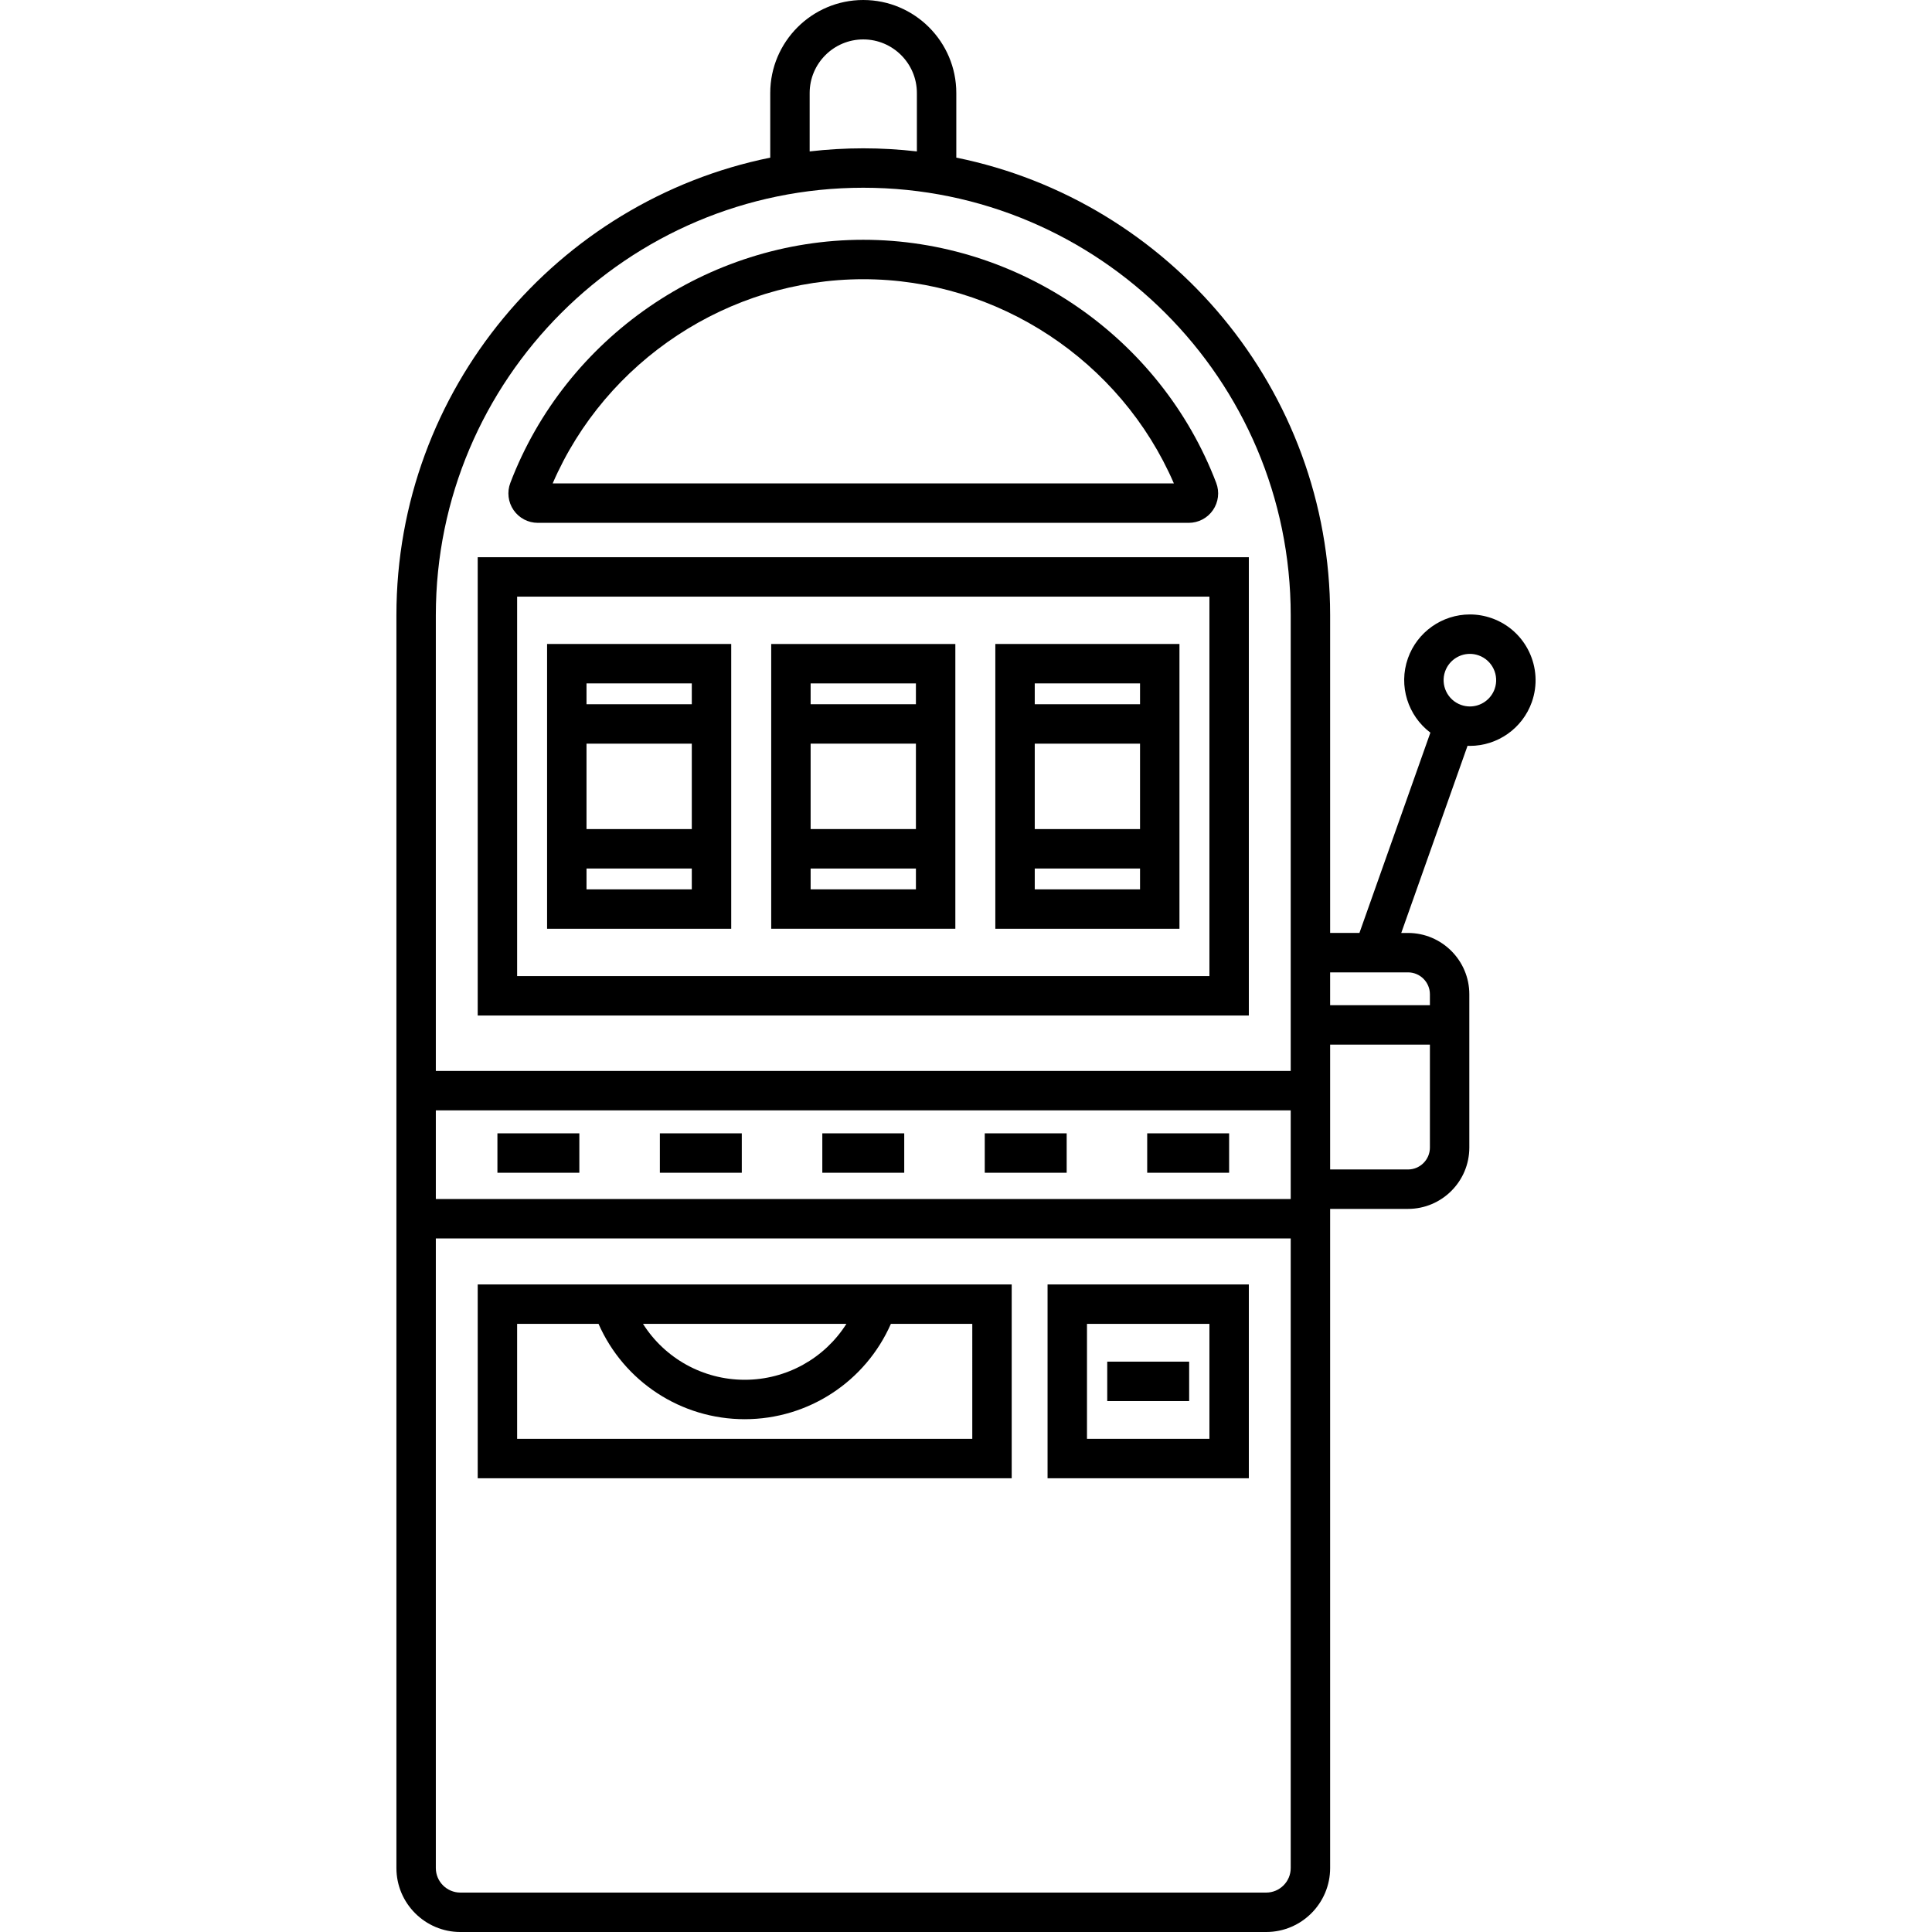
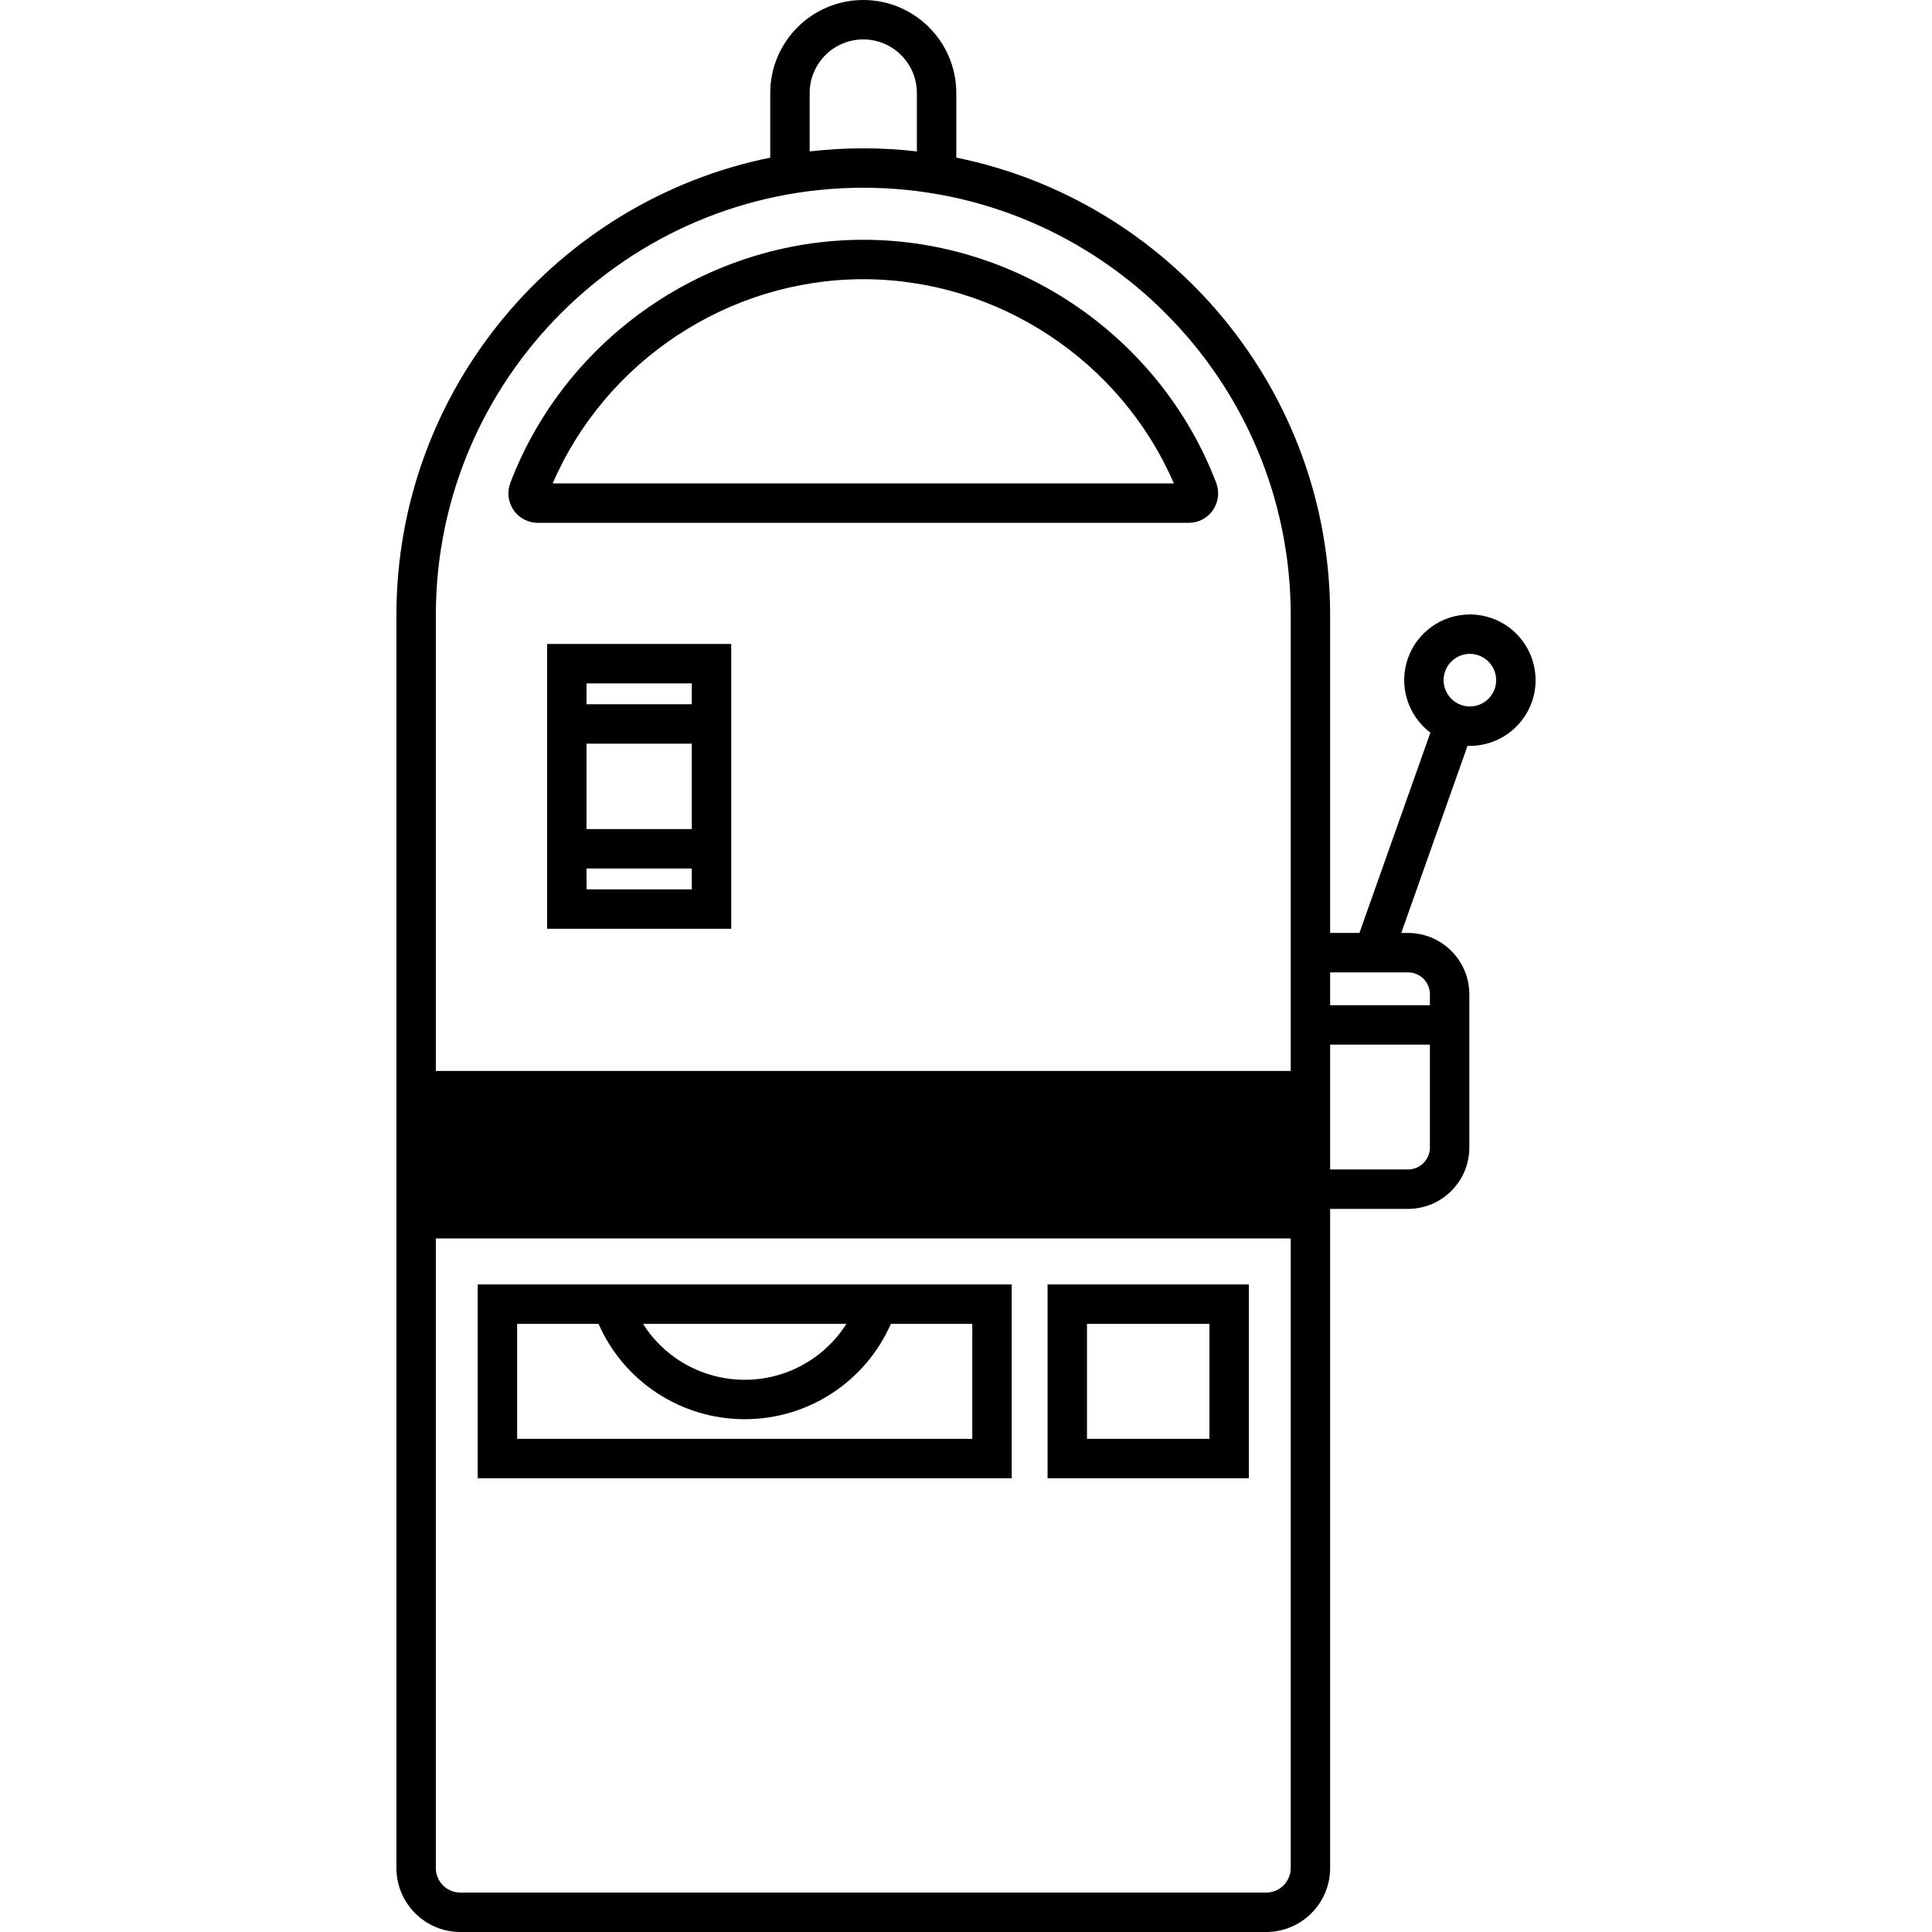
<svg xmlns="http://www.w3.org/2000/svg" version="1.1" id="Capa_1" x="0px" y="0px" viewBox="0 0 392.082 392.082" style="enable-background:new 0 0 392.082 392.082;" xml:space="preserve">
  <g>
    <path d="M212.593,300h40.847v-39.333h-40.847V300z M220.593,268.667h24.847V292h-24.847V268.667z" />
-     <rect x="224.704" y="276.333" width="16.625" height="8" />
    <rect x="100.947" y="230" width="16.625" height="8" />
    <rect x="133.914" y="230" width="16.625" height="8" />
    <rect x="166.881" y="230" width="16.625" height="8" />
-     <rect x="199.848" y="230" width="16.625" height="8" />
    <rect x="232.814" y="230" width="16.625" height="8" />
-     <path d="M253.44,113.083H96.947v93.008H253.44V113.083z M245.44,198.091H104.947v-77.008H245.44V198.091z" />
    <path d="M148.394,130.689h-37.368v57.797h37.368V130.689z M140.394,138.689v4.23h-21.368v-4.23H140.394z M140.394,150.919v17.336   h-21.368v-17.336H140.394z M119.027,180.486v-4.23h21.368v4.23H119.027z" />
-     <path d="M193.877,130.689H156.51v57.797h37.368V130.689z M185.877,138.689v4.23H164.51v-4.23H185.877z M185.877,150.919v17.336   H164.51v-17.336H185.877z M164.51,180.486v-4.23h21.368v4.23H164.51z" />
-     <path d="M239.36,130.689h-37.368v57.797h37.368V130.689z M231.36,138.689v4.23h-21.368v-4.23H231.36z M231.36,150.919v17.336   h-21.368v-17.336H231.36z M209.993,180.486v-4.23h21.368v4.23H209.993z" />
    <path d="M109.14,106.106h132.107c1.961,0,3.797-0.964,4.91-2.58c1.116-1.62,1.364-3.685,0.663-5.525   c-11.248-29.51-40.032-49.338-71.627-49.338c-31.593,0-60.378,19.828-71.626,49.338c-0.701,1.839-0.453,3.904,0.663,5.524   C105.343,105.142,107.178,106.106,109.14,106.106z M175.193,56.664c27.306,0,52.269,16.536,63.036,41.443H112.158   C122.925,73.2,147.888,56.664,175.193,56.664z" />
    <path d="M96.947,260.667V300h108.369v-39.333H96.947z M171.77,268.667c-4.403,6.958-12.128,11.347-20.639,11.347   c-8.511,0-16.236-4.389-20.639-11.347H171.77z M197.316,292h-92.369v-23.333h16.52c5.138,11.679,16.71,19.347,29.665,19.347   c12.954,0,24.527-7.667,29.664-19.347h16.52V292z" />
-     <path d="M302.751,125.465c-1.438-0.509-2.936-0.768-4.451-0.768c-5.636,0-10.687,3.57-12.569,8.884   c-1.989,5.616,0.026,11.695,4.551,15.104l-14.398,40.647h-5.945v-64.489c0-45.779-32.638-84.077-75.866-92.854V18.88   c0-10.411-8.47-18.88-18.88-18.88c-10.41,0-18.88,8.469-18.88,18.88v13.112c-43.228,8.776-75.865,47.074-75.865,92.853v254.259   c0,7.156,5.822,12.979,12.979,12.979H256.96c7.156,0,12.979-5.822,12.979-12.979v-133.77h15.803   c6.862,0,12.444-5.583,12.444-12.444v-31.112c0-6.861-5.583-12.444-12.444-12.444h-1.371l13.455-37.984   c0.158,0.006,0.315,0.02,0.473,0.02c0,0,0,0,0,0c5.634,0,10.686-3.57,12.568-8.884C313.323,135.556,309.682,127.92,302.751,125.465   z M261.939,243.333H88.448v-18h173.491V243.333z M164.313,18.88c0-5.999,4.881-10.88,10.88-10.88c6,0,10.88,4.881,10.88,10.88   v11.848c-3.571-0.41-7.2-0.628-10.88-0.628c-3.68,0-7.309,0.218-10.88,0.628V18.88z M175.194,38.1   c47.832,0,86.745,38.914,86.745,86.745v64.489v28H88.448v-92.489C88.448,77.013,127.362,38.1,175.194,38.1z M256.96,384.082H93.427   c-2.745,0-4.979-2.233-4.979-4.979v-127.77h173.491v127.77C261.939,381.849,259.706,384.082,256.96,384.082z M285.742,237.333   h-15.803V212h20.248v20.889C290.186,235.34,288.193,237.333,285.742,237.333z M290.186,201.777V204h-20.248v-6.667h15.803   C288.193,197.333,290.186,199.327,290.186,201.777z M303.327,139.814c-0.753,2.126-2.773,3.555-5.027,3.555   c-0.604,0-1.203-0.104-1.781-0.309c-2.772-0.982-4.228-4.036-3.246-6.808c0.753-2.126,2.773-3.555,5.028-3.555   c0.603,0,1.202,0.104,1.78,0.309C302.852,133.988,304.309,137.042,303.327,139.814z" />
+     <path d="M302.751,125.465c-1.438-0.509-2.936-0.768-4.451-0.768c-5.636,0-10.687,3.57-12.569,8.884   c-1.989,5.616,0.026,11.695,4.551,15.104l-14.398,40.647h-5.945v-64.489c0-45.779-32.638-84.077-75.866-92.854V18.88   c0-10.411-8.47-18.88-18.88-18.88c-10.41,0-18.88,8.469-18.88,18.88v13.112c-43.228,8.776-75.865,47.074-75.865,92.853v254.259   c0,7.156,5.822,12.979,12.979,12.979H256.96c7.156,0,12.979-5.822,12.979-12.979v-133.77h15.803   c6.862,0,12.444-5.583,12.444-12.444v-31.112c0-6.861-5.583-12.444-12.444-12.444h-1.371l13.455-37.984   c0.158,0.006,0.315,0.02,0.473,0.02c0,0,0,0,0,0c5.634,0,10.686-3.57,12.568-8.884C313.323,135.556,309.682,127.92,302.751,125.465   z M261.939,243.333H88.448h173.491V243.333z M164.313,18.88c0-5.999,4.881-10.88,10.88-10.88c6,0,10.88,4.881,10.88,10.88   v11.848c-3.571-0.41-7.2-0.628-10.88-0.628c-3.68,0-7.309,0.218-10.88,0.628V18.88z M175.194,38.1   c47.832,0,86.745,38.914,86.745,86.745v64.489v28H88.448v-92.489C88.448,77.013,127.362,38.1,175.194,38.1z M256.96,384.082H93.427   c-2.745,0-4.979-2.233-4.979-4.979v-127.77h173.491v127.77C261.939,381.849,259.706,384.082,256.96,384.082z M285.742,237.333   h-15.803V212h20.248v20.889C290.186,235.34,288.193,237.333,285.742,237.333z M290.186,201.777V204h-20.248v-6.667h15.803   C288.193,197.333,290.186,199.327,290.186,201.777z M303.327,139.814c-0.753,2.126-2.773,3.555-5.027,3.555   c-0.604,0-1.203-0.104-1.781-0.309c-2.772-0.982-4.228-4.036-3.246-6.808c0.753-2.126,2.773-3.555,5.028-3.555   c0.603,0,1.202,0.104,1.78,0.309C302.852,133.988,304.309,137.042,303.327,139.814z" />
  </g>
  <g>
</g>
  <g>
</g>
  <g>
</g>
  <g>
</g>
  <g>
</g>
  <g>
</g>
  <g>
</g>
  <g>
</g>
  <g>
</g>
  <g>
</g>
  <g>
</g>
  <g>
</g>
  <g>
</g>
  <g>
</g>
  <g>
</g>
</svg>